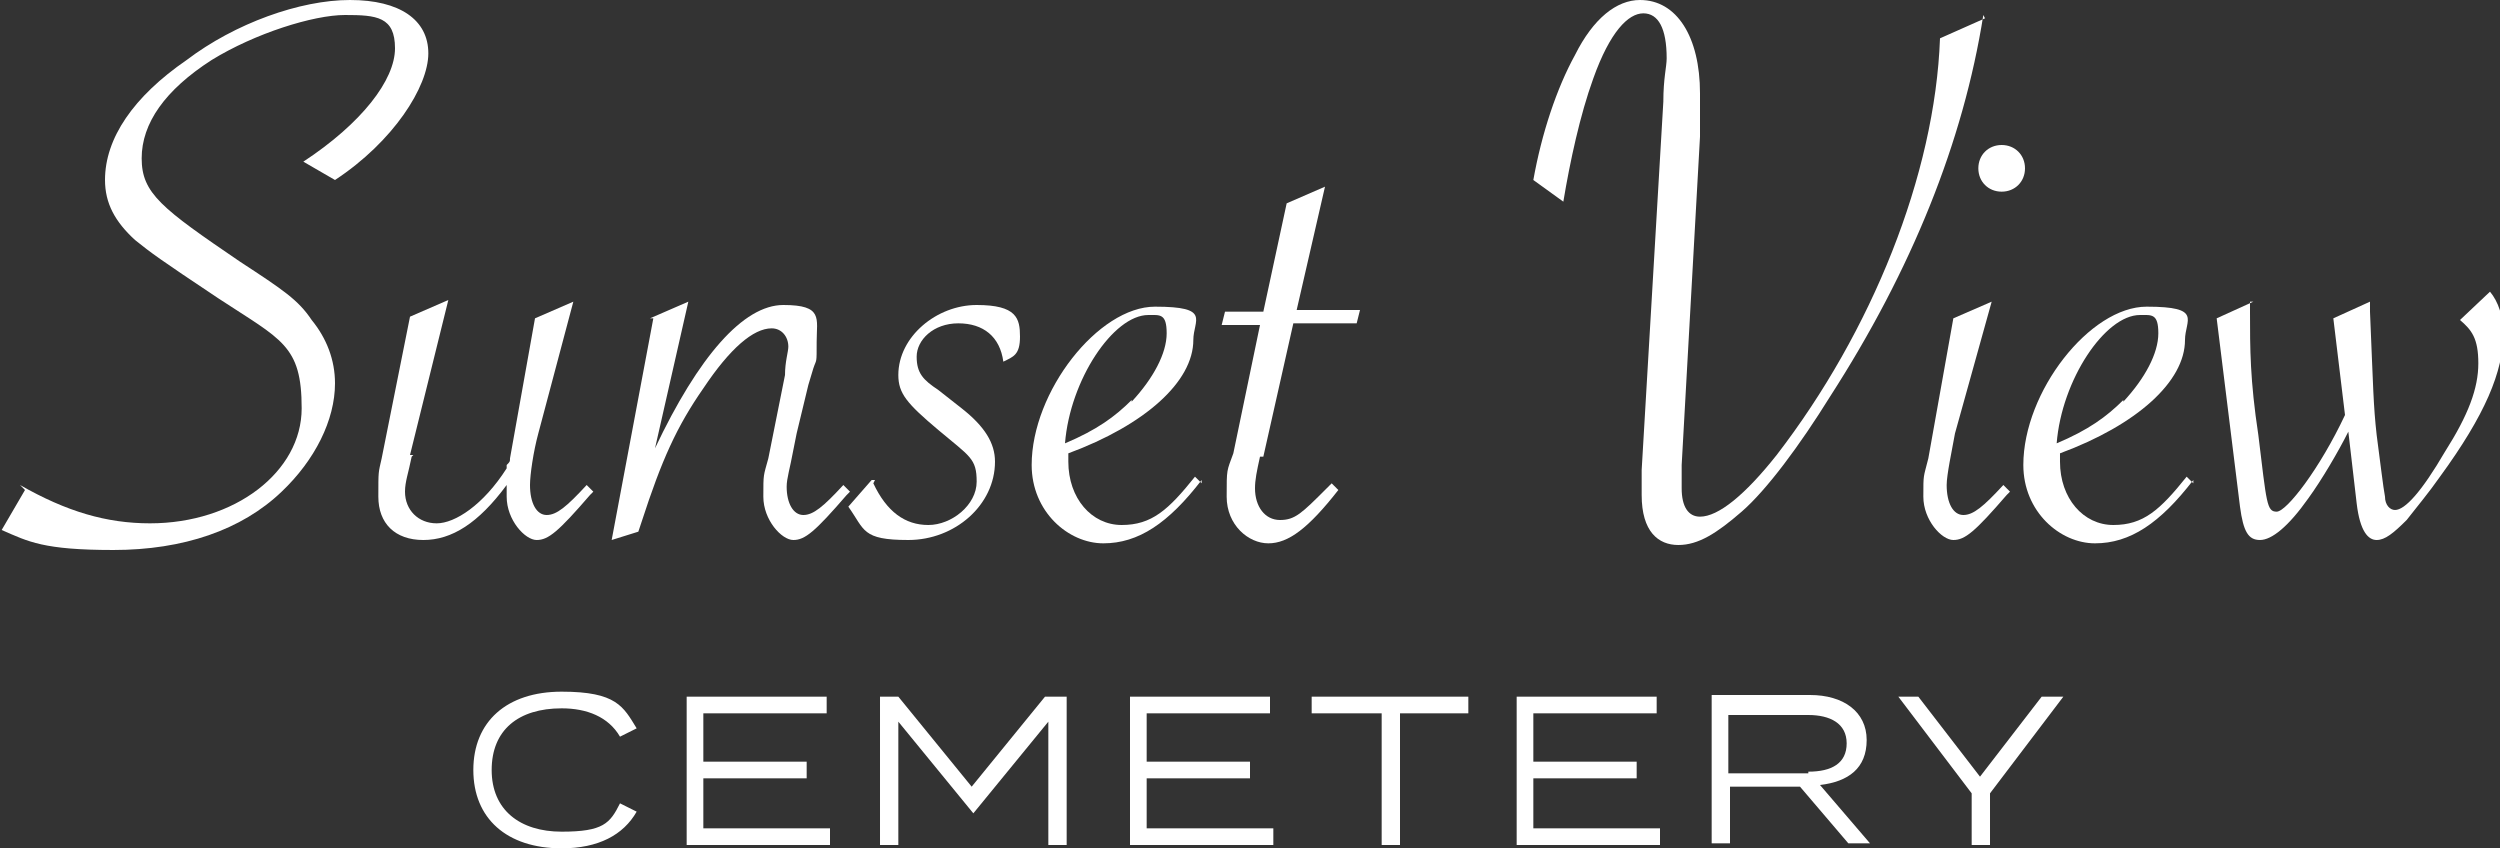
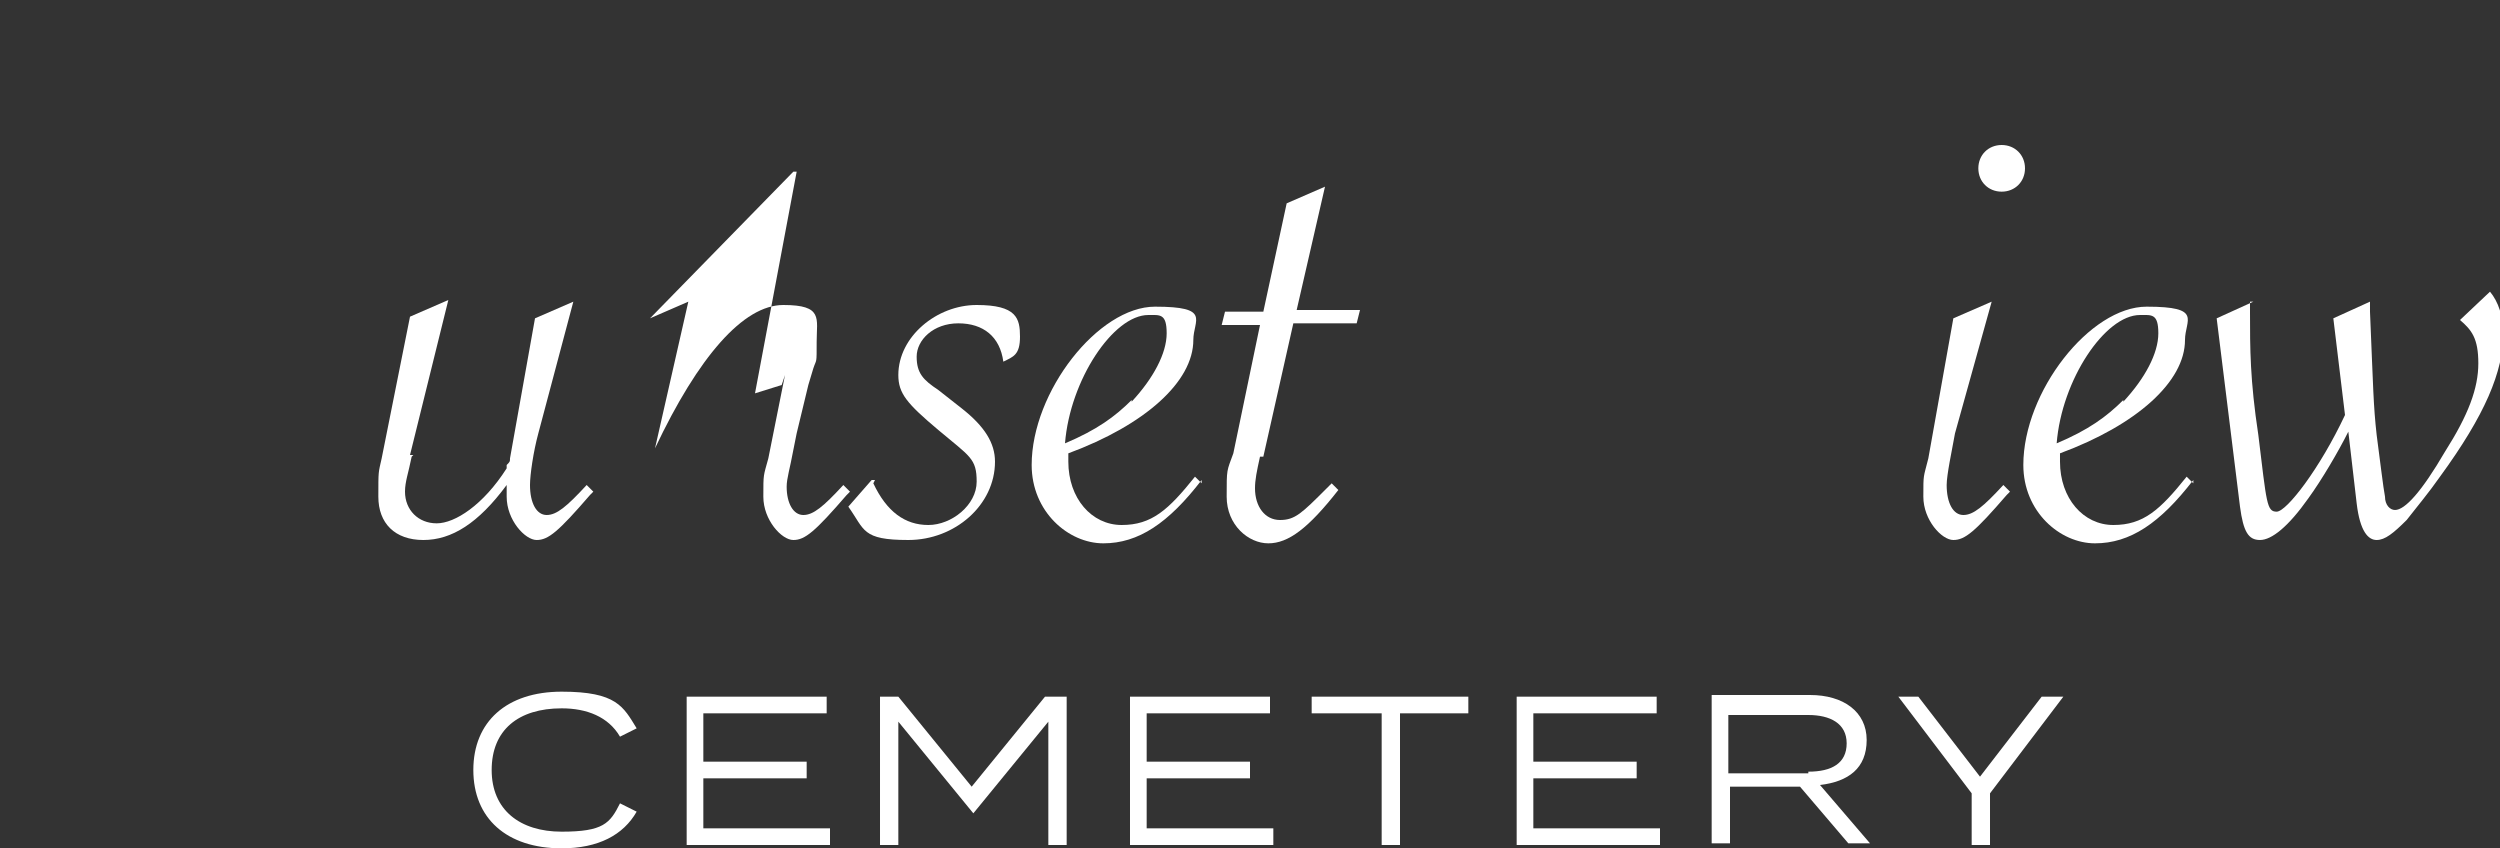
<svg xmlns="http://www.w3.org/2000/svg" id="Layer_1" version="1.1" viewBox="0 0 150 50.9">
  <rect x="0" y="0" width="150" height="50.9" fill="#333333" stroke="none" />
  <defs>
    <style>
      .st0 {
        fill: #fff;
      }
    </style>
  </defs>
-   <path class="st0" d="M1.2,29.1c2.8,1.6,5.2,2.3,7.8,2.3,5.1,0,9.1-3.1,9.1-6.9s-1.2-4.1-5-6.6c-3.6-2.4-4-2.7-5-3.5-1.2-1.1-1.8-2.2-1.8-3.6,0-2.5,1.7-5,4.9-7.2C14.1,1.4,18,0,21,0s4.7,1.2,4.7,3.2-2.1,5.3-5.6,7.6l-1.9-1.1c3.5-2.3,5.5-4.9,5.5-6.8s-1.1-2-3-2-5.4,1.1-8,2.7c-2.8,1.8-4.2,3.8-4.2,5.9s1.2,3,5.9,6.2c2.6,1.7,3.5,2.3,4.3,3.5.9,1.1,1.4,2.4,1.4,3.8,0,2.2-1.2,4.6-3.2,6.5-2.4,2.3-5.9,3.5-10.1,3.5s-5.1-.5-6.7-1.2l1.4-2.4h0Z" />
  <path class="st0" d="M24.7,27.4c-.2,1-.4,1.5-.4,2.1,0,1.1.8,1.9,1.9,1.9s2.8-1.1,4.2-3.3v-.2c.2-.2.2-.2.2-.4l1.5-8.4,2.3-1-2.1,7.9c-.3,1.1-.5,2.5-.5,3.1,0,1.1.4,1.8,1,1.8s1.2-.5,2.4-1.8l.4.4-.2.2c-1.9,2.2-2.5,2.7-3.2,2.7s-1.8-1.2-1.8-2.6,0-.4,0-.7c-1.7,2.3-3.3,3.3-5,3.3s-2.7-1-2.7-2.6,0-1.4.2-2.3l1.7-8.5,2.3-1-2.3,9.3h.2Z" />
-   <path class="st0" d="M39,19.1l2.3-1-2,8.8c2.6-5.5,5.3-8.6,7.7-8.6s2,.8,2,2.2,0,1-.2,1.6l-.3,1-.7,2.9-.2,1c-.2,1.1-.4,1.7-.4,2.2,0,1,.4,1.7,1,1.7s1.2-.5,2.4-1.8l.4.4-.2.2c-1.9,2.2-2.5,2.7-3.2,2.7s-1.8-1.2-1.8-2.6,0-1.2.3-2.3l1-5c0-.8.2-1.4.2-1.7,0-.6-.4-1.1-1-1.1-1.1,0-2.5,1.2-4.1,3.6-1.6,2.3-2.5,4.3-3.7,8l-.2.6-1.6.5,2.5-13.3h-.2Z" />
+   <path class="st0" d="M39,19.1l2.3-1-2,8.8c2.6-5.5,5.3-8.6,7.7-8.6s2,.8,2,2.2,0,1-.2,1.6l-.3,1-.7,2.9-.2,1c-.2,1.1-.4,1.7-.4,2.2,0,1,.4,1.7,1,1.7s1.2-.5,2.4-1.8l.4.4-.2.2c-1.9,2.2-2.5,2.7-3.2,2.7s-1.8-1.2-1.8-2.6,0-1.2.3-2.3l1-5l-.2.6-1.6.5,2.5-13.3h-.2Z" />
  <path class="st0" d="M52.4,29c.8,1.7,1.9,2.5,3.3,2.5s2.9-1.2,2.9-2.6-.4-1.5-2.3-3.1-2.4-2.2-2.4-3.3c0-2.3,2.3-4.2,4.7-4.2s2.6.8,2.6,1.9-.4,1.2-1,1.5c-.2-1.5-1.2-2.3-2.7-2.3s-2.5,1-2.5,2,.4,1.4,1.3,2l1.4,1.1c1.4,1.1,2,2.1,2,3.2,0,2.6-2.4,4.7-5.2,4.7s-2.6-.6-3.6-2l1.4-1.6h.2Z" />
  <path class="st0" d="M72.1,28.8c-2,2.6-3.8,3.8-5.9,3.8s-4.3-1.9-4.3-4.7c0-4.4,4-9.5,7.4-9.5s2.3.8,2.3,2c0,2.5-2.9,5.1-7.5,6.8v.5c0,2.2,1.4,3.8,3.2,3.8s2.8-.9,4.4-2.9l.4.4h0ZM67.9,24.1c1.3-1.4,2.1-2.9,2.1-4.1s-.4-1.1-1.1-1.1c-2.1,0-4.7,3.9-5,7.7,1.9-.8,3-1.6,4-2.6h0Z" />
  <path class="st0" d="M75.6,27.4c-.2.9-.3,1.4-.3,1.9,0,1.1.6,1.9,1.5,1.9s1.3-.4,2.8-1.9l.3-.3.4.4c-1.8,2.3-3,3.2-4.2,3.2s-2.5-1.1-2.5-2.8,0-1.5.4-2.6l1.6-7.7h-2.3l.2-.8h2.3l1.4-6.5,2.3-1-1.7,7.4h3.8l-.2.8h-3.8l-1.8,8h-.2Z" />
-   <path class="st0" d="M119,.9c-1.2,7.6-4.3,15.3-9.2,22.9-1.8,2.9-3.8,5.6-5.3,6.9s-2.6,2-3.8,2-2.2-.8-2.2-3,0-1,0-1.5l1.3-22.1c0-1.4.2-2.1.2-2.6,0-1.8-.5-2.7-1.4-2.7s-2,1.1-3,3.9c-.8,2.2-1.4,5-1.8,7.4l-1.8-1.3c.5-2.8,1.4-5.5,2.5-7.5C95.6,1.1,97,0,98.4,0c2.2,0,3.6,2.2,3.6,5.6s0,1.7,0,2.6l-1.1,19.7v1.4c0,1.1.4,1.7,1.1,1.7,1.1,0,2.7-1.3,4.6-3.7,5.7-7.4,9.5-16.8,9.8-25l2.7-1.2h0Z" />
  <path class="st0" d="M117.3,26c-.2,1.1-.5,2.5-.5,3.1,0,1.1.4,1.8,1,1.8s1.2-.5,2.4-1.8l.4.4-.2.2c-1.9,2.2-2.5,2.7-3.2,2.7s-1.8-1.2-1.8-2.6,0-1.1.3-2.3l1.5-8.4,2.3-1-2.2,7.9h0ZM121.5,10.1c0,.8-.6,1.4-1.4,1.4s-1.4-.6-1.4-1.4.6-1.4,1.4-1.4,1.4.6,1.4,1.4Z" />
  <path class="st0" d="M131.6,28.8c-2,2.6-3.8,3.8-5.9,3.8s-4.3-1.9-4.3-4.7c0-4.4,4-9.5,7.4-9.5s2.3.8,2.3,2c0,2.5-2.9,5.1-7.5,6.8v.5c0,2.2,1.4,3.8,3.2,3.8s2.8-.9,4.4-2.9l.4.4h0ZM127.4,24.1c1.3-1.4,2.1-2.9,2.1-4.1s-.4-1.1-1.1-1.1c-2.1,0-4.7,3.9-5,7.7,1.9-.8,3-1.6,4-2.6h0Z" />
  <path class="st0" d="M135,18.1v.6c0,2.2,0,4.1.5,7.4.5,4.1.5,4.6,1.1,4.6s2.6-2.6,4.1-5.8l-.7-5.8,2.2-1v.6c.2,4.7.2,5.6.4,7.4.2,1.5.4,3.2.5,3.7,0,.5.3.8.6.8.6,0,1.6-1.1,3-3.5,1.4-2.2,2-3.8,2-5.3s-.4-2-1.1-2.6l1.8-1.7c.5.6.8,1.5.8,2.5,0,2.3-1.1,4.9-3.8,8.6-.7,1-1.3,1.7-2,2.6-.8.8-1.3,1.2-1.8,1.2s-1-.5-1.2-2.2l-.5-4.3c-.6,1.2-1.6,2.9-2.4,4-1.2,1.7-2.2,2.5-2.9,2.5s-1-.5-1.2-2l-1.4-11.3,2.2-1h0Z" />
  <path class="st0" d="M37.2,48.2l1,.5c-.8,1.4-2.3,2.2-4.5,2.2-3.3,0-5.3-1.8-5.3-4.7s2-4.7,5.3-4.7,3.7.9,4.5,2.2l-1,.5c-.7-1.2-2-1.7-3.5-1.7-2.6,0-4.2,1.3-4.2,3.7s1.7,3.7,4.2,3.7,2.9-.5,3.5-1.7h0v.2Z" />
  <path class="st0" d="M49.8,49.7v1h-8.6v-8.9h8.4v1h-7.4v2.9h6.2v1h-6.2v3h7.5Z" />
  <path class="st0" d="M64,41.8v8.9h-1.1v-7.4l-4.5,5.5h0l-4.5-5.5v7.4h-1.1v-8.9h1.1l4.4,5.4,4.4-5.4h1.1Z" />
  <path class="st0" d="M76.4,49.7v1h-8.6v-8.9h8.4v1h-7.4v2.9h6.2v1h-6.2v3h7.5Z" />
  <path class="st0" d="M88.2,42.8h-4.2v7.9h-1.1v-7.9h-4.2v-1h9.4v1h0Z" />
  <path class="st0" d="M99.6,49.7v1h-8.6v-8.9h8.4v1h-7.4v2.9h6.2v1h-6.2v3h7.5Z" />
  <path class="st0" d="M110.9,50.6l-2.9-3.4h-4.2v3.4h-1.1v-8.9h5.9c2,0,3.4,1,3.4,2.7s-1.1,2.5-2.8,2.7l3,3.5h-1.4,0ZM108.5,46.3c1.4,0,2.3-.5,2.3-1.7s-1-1.7-2.3-1.7h-4.8v3.5h4.8Z" />
  <path class="st0" d="M115.1,41.8l3.7,4.8,3.7-4.8h1.3l-4.4,5.8v3.1h-1.1v-3.1l-4.4-5.8h1.3Z" />
</svg>